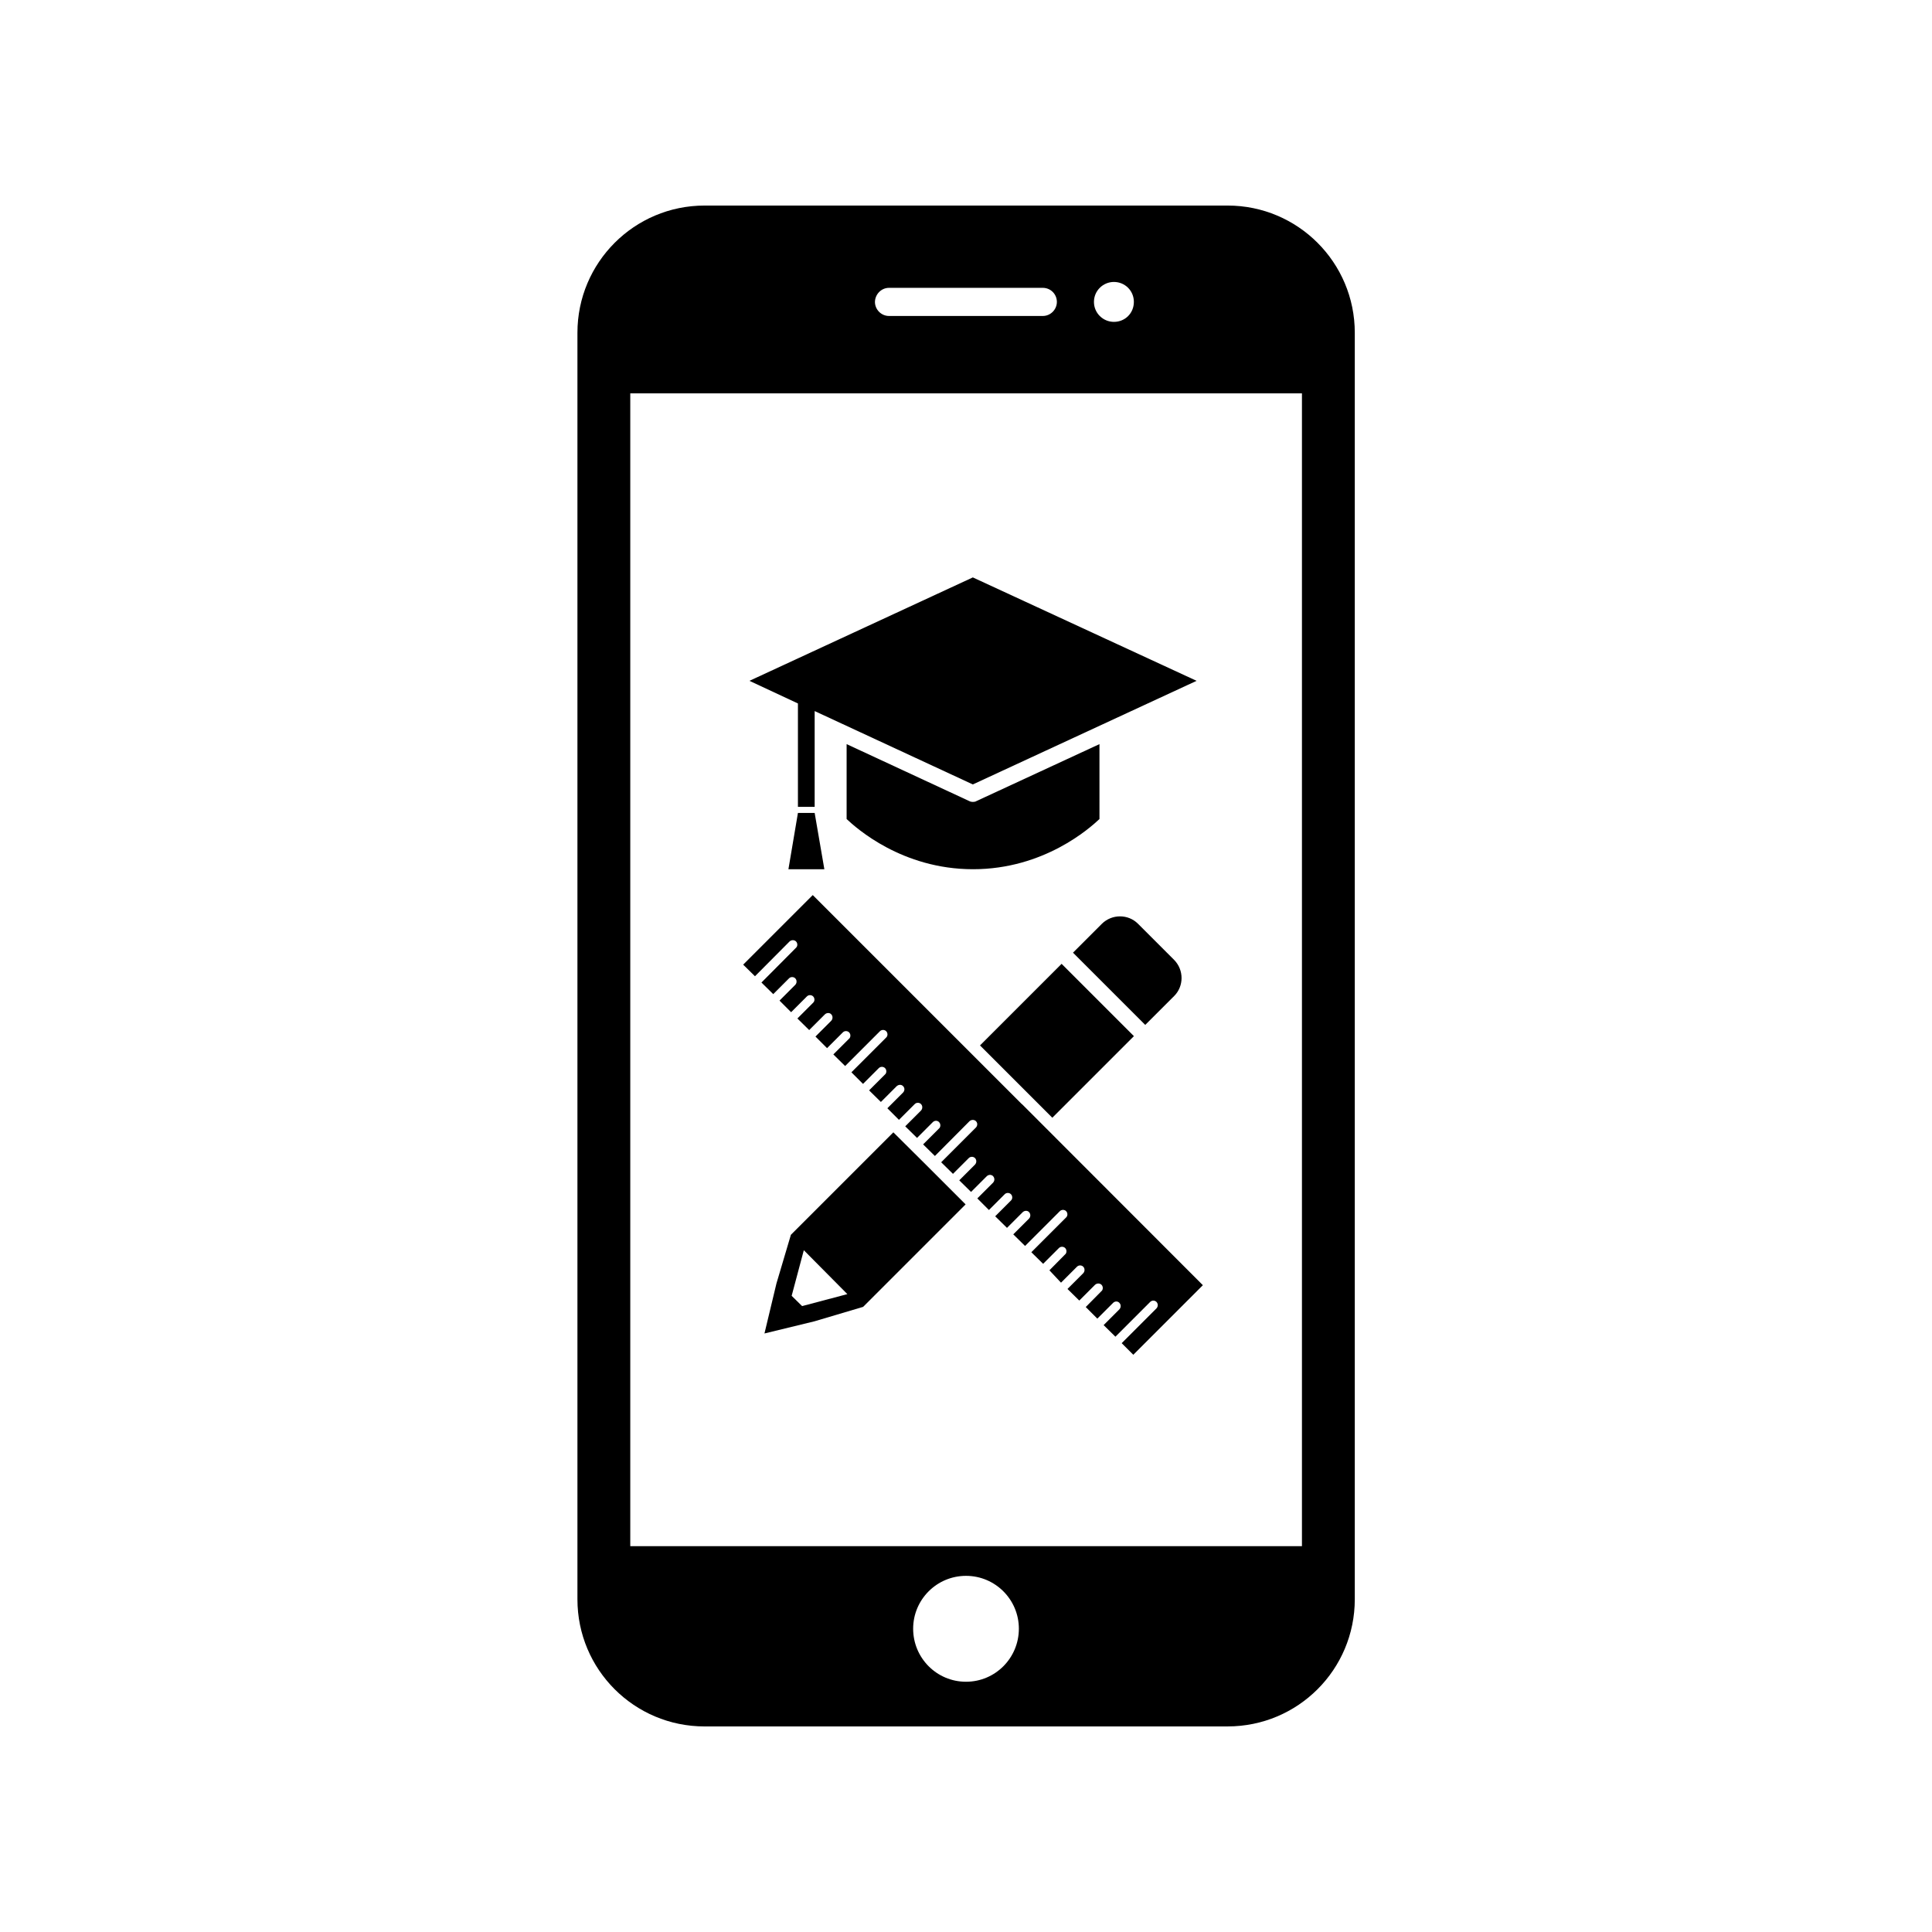
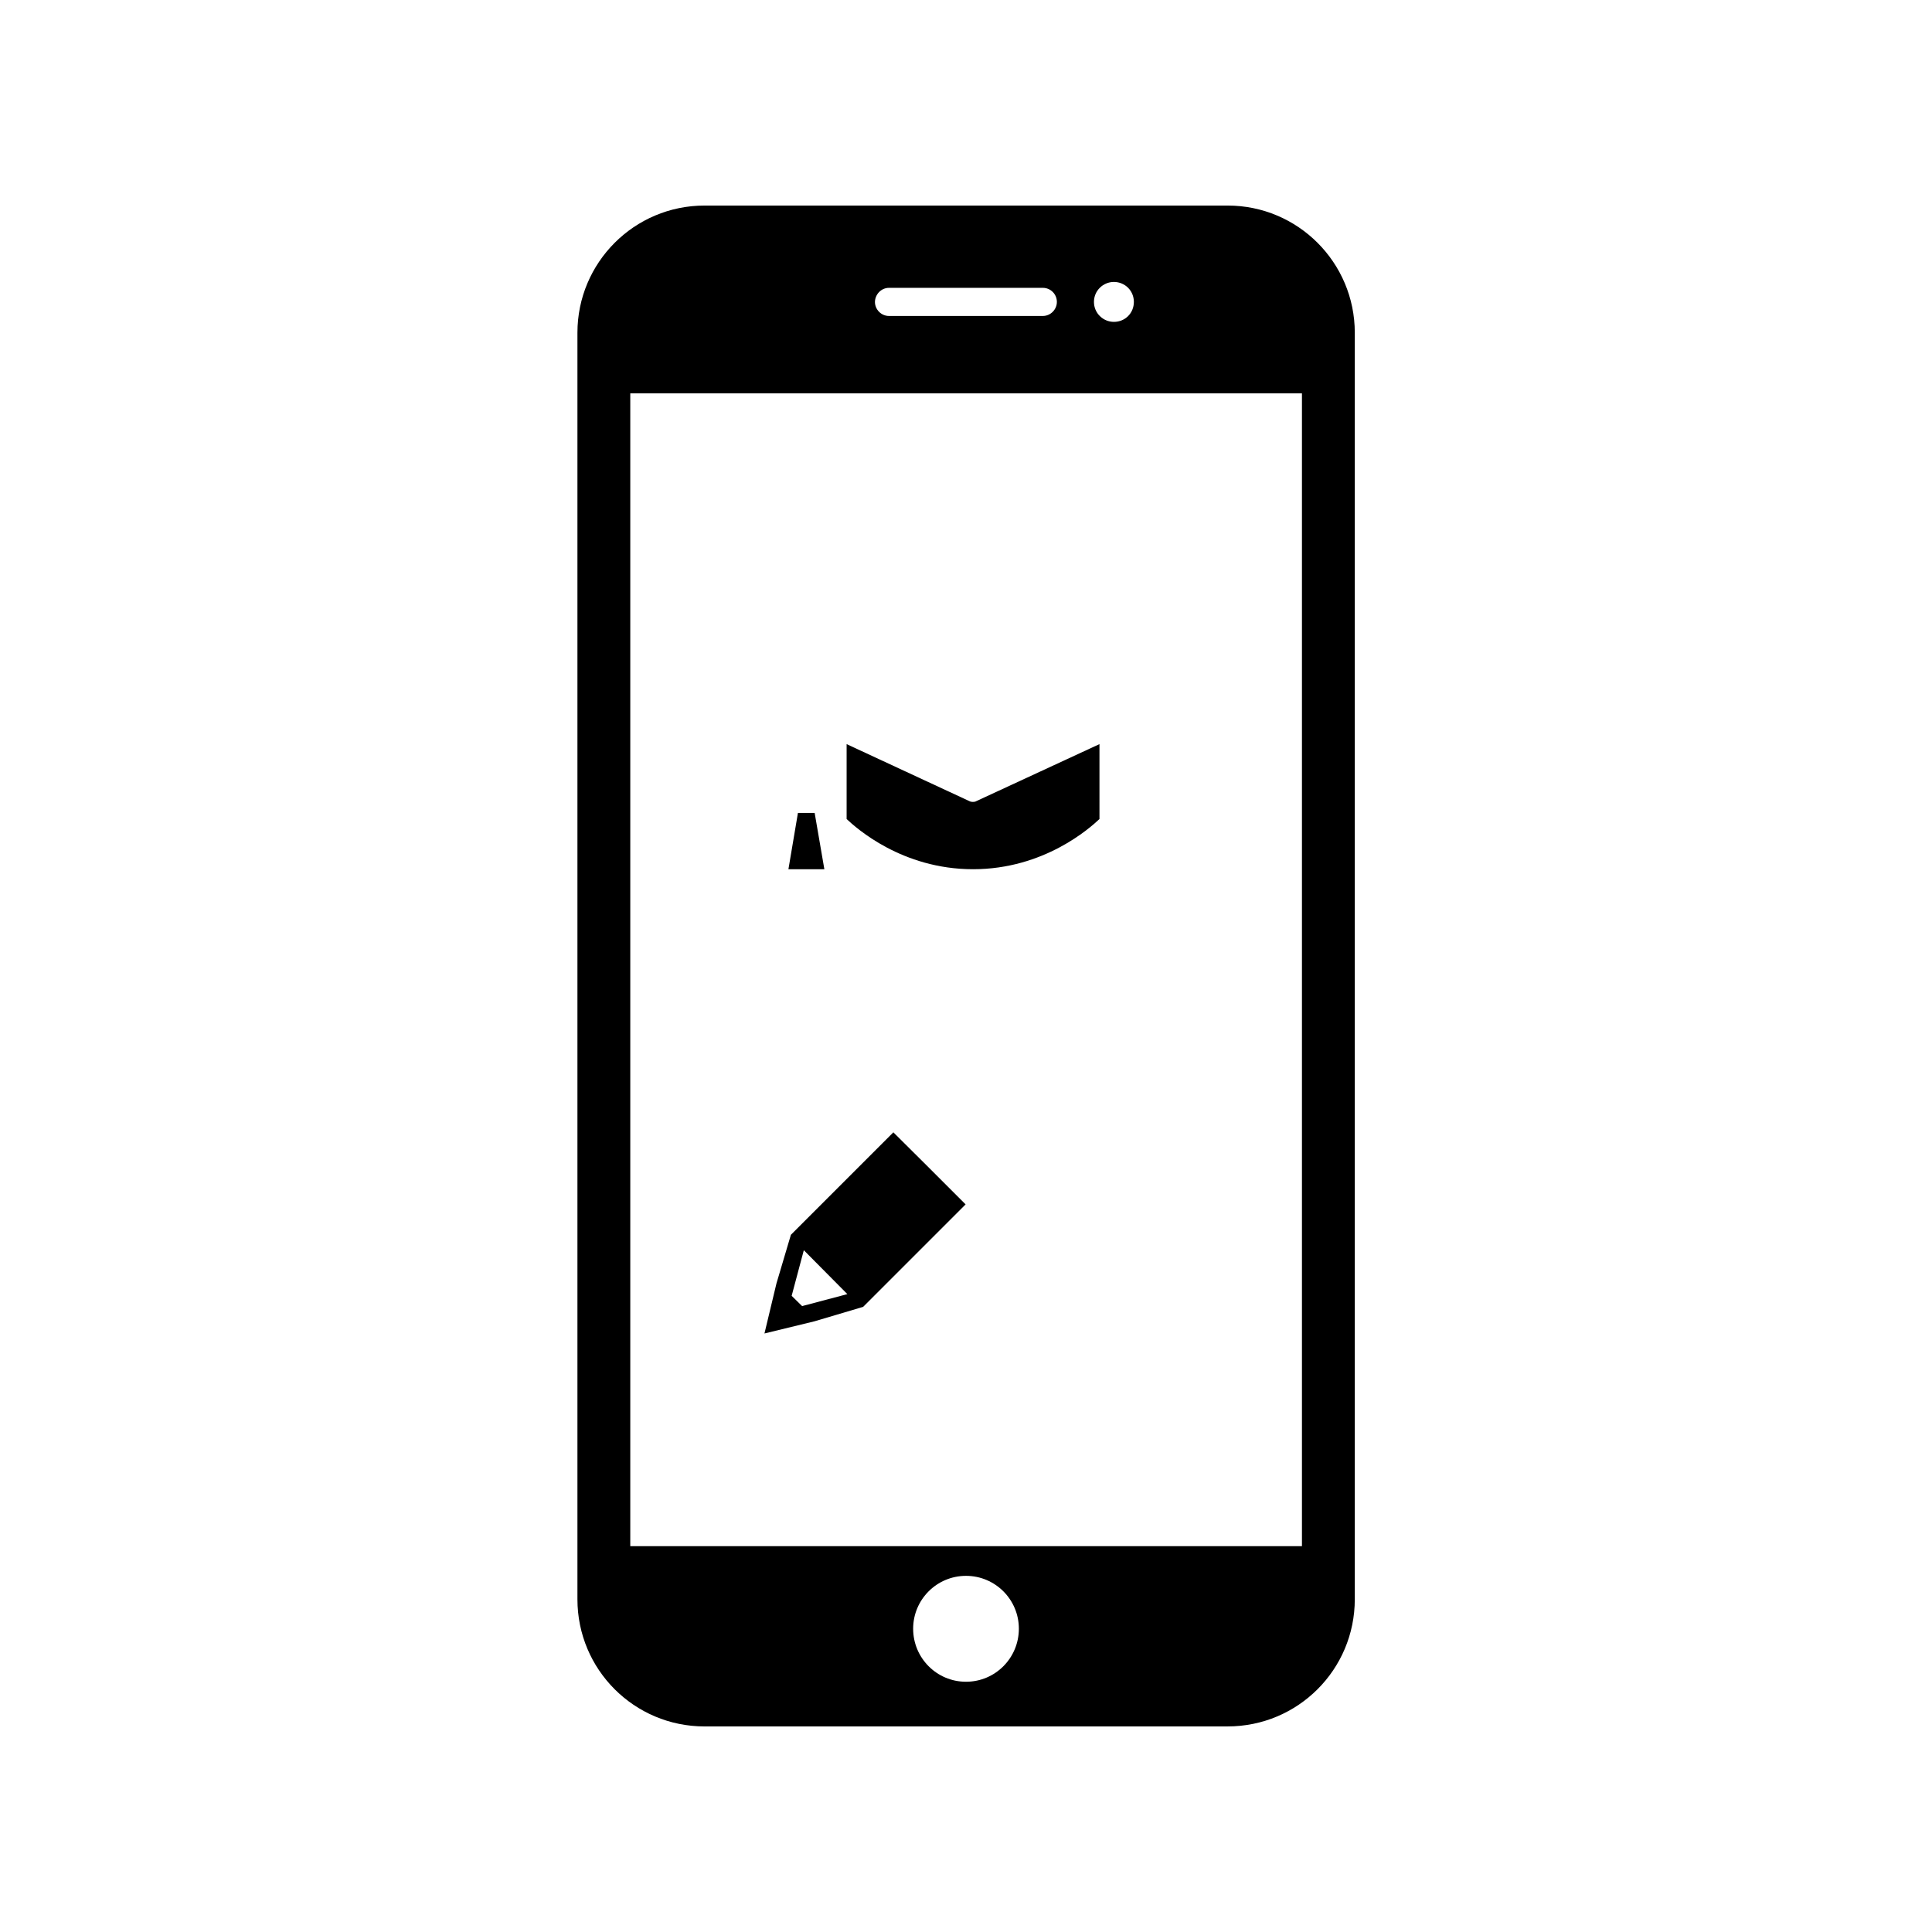
<svg xmlns="http://www.w3.org/2000/svg" fill="#000000" width="800px" height="800px" version="1.1" viewBox="144 144 512 512">
  <g>
    <path d="m330.73 601.52h138.6c18.641 0 33.703-15.062 33.703-33.703v-335.64c0-18.59-15.062-33.703-33.703-33.703h-138.6c-18.641 0-33.703 15.113-33.703 33.703v335.64c-0.004 18.641 15.059 33.707 33.703 33.707zm69.273-11.84c-7.758 0-14.008-6.297-14.008-14.055 0-7.707 6.246-14.008 14.008-14.008 7.758 0 14.008 6.297 14.008 14.008-0.004 7.758-6.25 14.055-14.008 14.055zm39.195-370.96c2.922 0 5.289 2.316 5.289 5.289s-2.316 5.289-5.289 5.289c-2.871 0-5.289-2.316-5.289-5.289 0-2.969 2.418-5.289 5.289-5.289zm-59.602 1.562h40.758c2.066 0 3.727 1.664 3.727 3.727 0 2.016-1.664 3.727-3.727 3.727h-40.758c-2.066 0-3.727-1.715-3.727-3.727 0.051-2.062 1.711-3.727 3.727-3.727zm-68.566 27.961h178v305.51h-178z" />
    <path d="m435.37 341.2-32.648 15.113c-0.25 0.152-0.555 0.203-0.906 0.203-0.301 0-0.605-0.051-0.906-0.203l-32.547-15.113v19.852c2.519 2.367 14.66 13.301 33.504 13.301s30.984-10.934 33.504-13.301z" />
-     <path d="m355.46 357.83h4.434v-25.391l41.918 19.445 59.297-27.457-59.297-27.406-59.199 27.406 12.848 5.996z" />
    <path d="m355.46 359.44-2.519 14.914h9.523l-2.57-14.914z" />
    <path d="m380.75 444.08-27.156 27.156-3.828 12.898-3.176 13.25 13.25-3.223 12.898-3.828 27.156-27.156-11.035-11.035zm-24.184 46.047-2.769-2.719 3.223-12.09 11.539 11.637z" />
-     <path d="m403.71 421.05 21.625-21.625 19.164 19.164-21.625 21.625z" />
-     <path d="m455.16 407.96c2.621-2.621 2.621-6.902 0-9.574l-9.574-9.574c-2.621-2.621-6.902-2.621-9.574 0l-7.656 7.656 19.145 19.145z" />
-     <path d="m414.71 436.52-55.32-55.316-18.438 18.438 3.125 3.074 9.168-9.219c0.504-0.453 1.258-0.453 1.715 0 0.301 0.301 0.402 0.754 0.301 1.16-0.051 0.203-0.152 0.352-0.301 0.504l-9.168 9.219 3.125 3.074 4.18-4.18c0.453-0.453 1.211-0.453 1.664 0 0.301 0.301 0.402 0.754 0.301 1.16-0.051 0.203-0.152 0.402-0.301 0.555l-4.18 4.18 3.074 3.074 4.18-4.18c0.453-0.453 1.211-0.453 1.664 0 0.301 0.301 0.402 0.754 0.301 1.16-0.051 0.203-0.152 0.352-0.301 0.504l-4.18 4.18 3.125 3.074 4.18-4.18c0.504-0.453 1.258-0.453 1.664 0 0.301 0.301 0.402 0.754 0.301 1.16-0.051 0.203-0.152 0.402-0.301 0.555l-4.18 4.18 3.074 3.074 4.18-4.18c0.453-0.453 1.211-0.453 1.664 0 0.301 0.301 0.402 0.754 0.301 1.16-0.051 0.203-0.152 0.402-0.301 0.504l-4.18 4.18 3.125 3.074 9.219-9.219c0.453-0.453 1.211-0.453 1.664 0 0.301 0.301 0.402 0.754 0.301 1.16-0.051 0.203-0.152 0.352-0.301 0.504l-9.219 9.219 3.074 3.074 4.18-4.18c0.453-0.453 1.211-0.453 1.664 0 0.301 0.301 0.402 0.754 0.301 1.16-0.051 0.203-0.152 0.402-0.301 0.504l-4.231 4.231 3.125 3.074 4.18-4.18c0.504-0.453 1.258-0.504 1.715 0 0.301 0.301 0.402 0.707 0.301 1.109-0.051 0.203-0.152 0.402-0.301 0.555l-4.18 4.18 3.074 3.074 4.18-4.18c0.453-0.453 1.211-0.453 1.664 0 0.301 0.301 0.402 0.754 0.301 1.16-0.051 0.203-0.152 0.402-0.301 0.555l-4.18 4.18 3.125 3.074 4.18-4.18c0.453-0.453 1.211-0.504 1.664 0 0.301 0.301 0.402 0.754 0.301 1.16-0.051 0.203-0.152 0.402-0.352 0.555l-4.18 4.18 3.125 3.074 9.168-9.219c0.504-0.453 1.258-0.453 1.715 0 0.301 0.301 0.402 0.707 0.301 1.109-0.051 0.203-0.152 0.402-0.301 0.555l-9.219 9.219 3.125 3.074 4.18-4.18c0.453-0.453 1.211-0.453 1.664 0 0.301 0.301 0.402 0.754 0.301 1.16-0.051 0.203-0.152 0.402-0.301 0.555l-4.18 4.18 3.125 3.074 4.18-4.18c0.504-0.453 1.211-0.453 1.664 0 0.301 0.352 0.402 0.754 0.301 1.16-0.051 0.203-0.152 0.402-0.301 0.555l-4.18 4.18 3.074 3.074 4.18-4.18c0.453-0.453 1.211-0.453 1.664 0 0.301 0.301 0.402 0.754 0.301 1.16-0.051 0.203-0.152 0.352-0.301 0.504l-4.18 4.18 3.125 3.074 4.18-4.18c0.504-0.453 1.258-0.453 1.664 0 0.301 0.301 0.402 0.754 0.301 1.16-0.051 0.203-0.152 0.402-0.301 0.555l-4.18 4.18 3.125 3.074 9.219-9.219c0.453-0.453 1.211-0.453 1.664 0 0.301 0.301 0.402 0.754 0.301 1.16-0.051 0.203-0.152 0.352-0.301 0.504l-9.219 9.219 3.125 3.074 4.18-4.18c0.453-0.453 1.211-0.453 1.664 0 0.301 0.301 0.402 0.754 0.301 1.16-0.051 0.203-0.152 0.402-0.301 0.504l-4.18 4.231 3.074 3.281 4.231-4.231c0.453-0.453 1.211-0.453 1.664 0 0.301 0.301 0.402 0.754 0.301 1.16-0.051 0.203-0.152 0.402-0.301 0.555l-4.18 4.18 3.125 3.074 4.18-4.18c0.504-0.453 1.258-0.453 1.715 0 0.301 0.301 0.402 0.754 0.301 1.16-0.051 0.203-0.152 0.402-0.301 0.504l-4.18 4.231 3.074 3.074 4.18-4.18c0.453-0.453 1.211-0.504 1.664 0 0.301 0.301 0.402 0.754 0.301 1.16-0.051 0.203-0.152 0.402-0.301 0.555l-4.18 4.18 3.125 3.074 9.219-9.219c0.453-0.453 1.211-0.453 1.664 0 0.301 0.301 0.402 0.754 0.301 1.16-0.051 0.203-0.152 0.402-0.301 0.555l-9.219 9.219 3.074 3.074 18.438-18.438-47.914-47.961c-0.105-0.016-0.105-0.066-0.156-0.117z" />
  </g>
</svg>